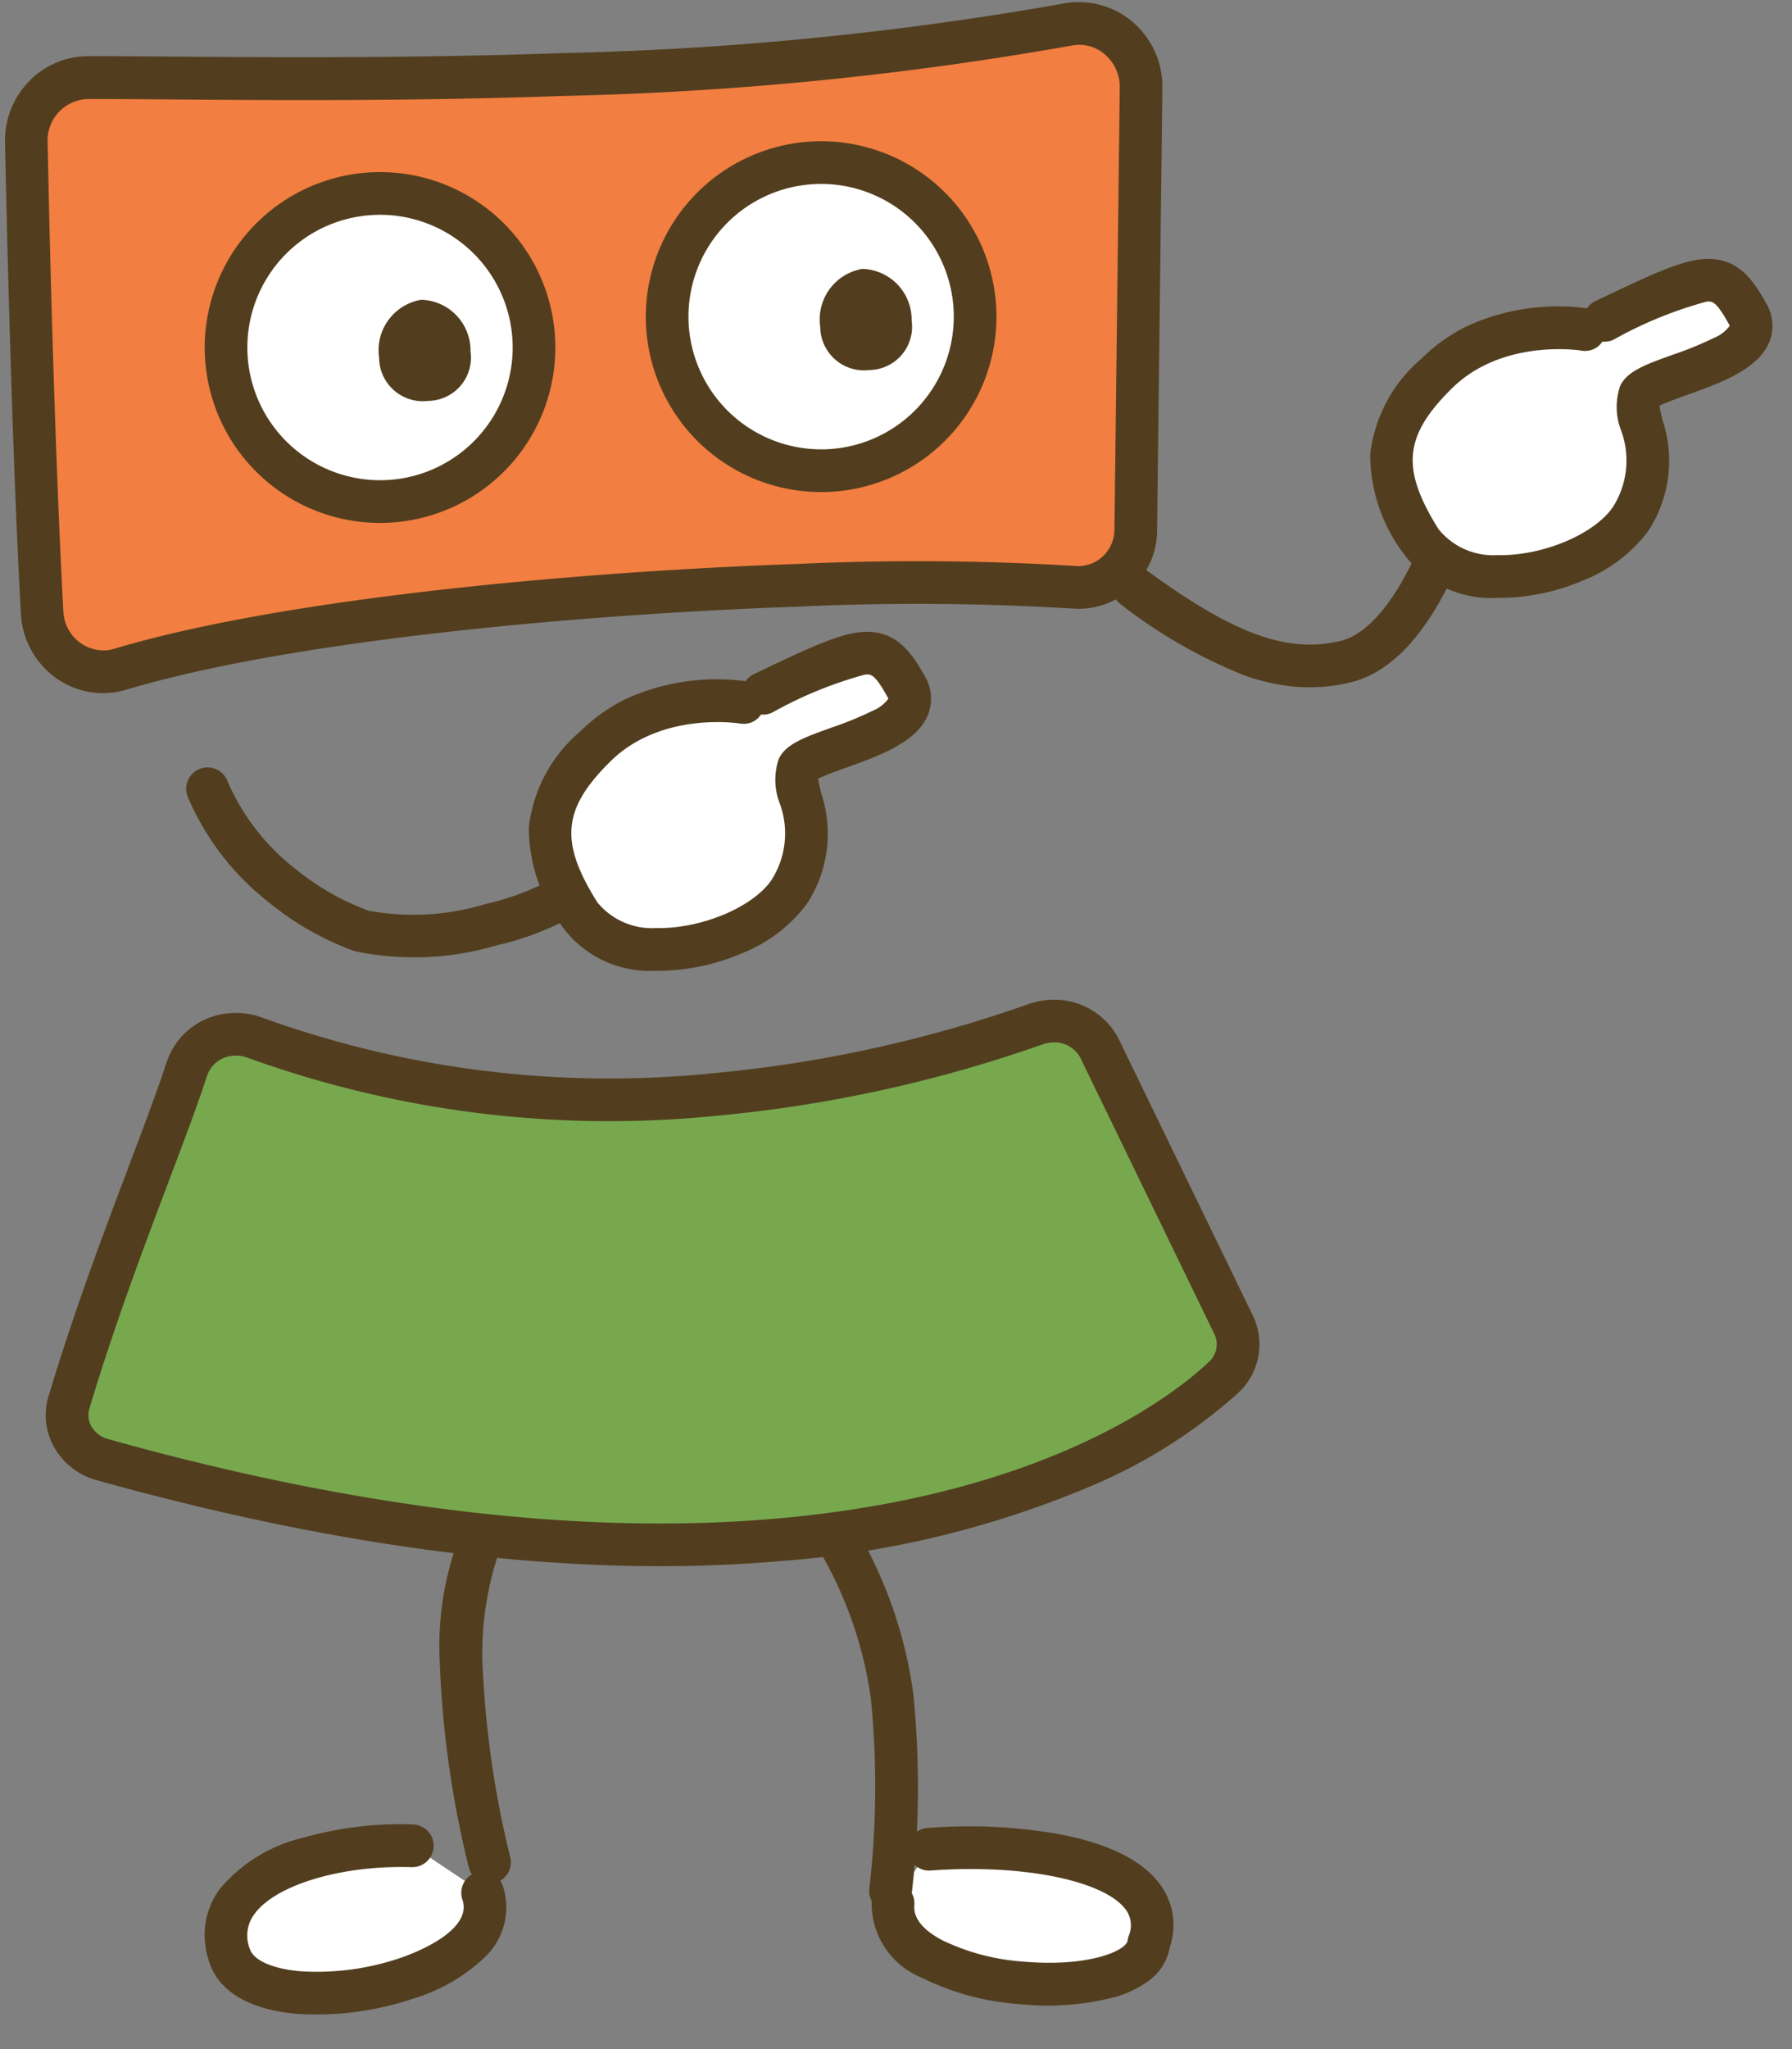
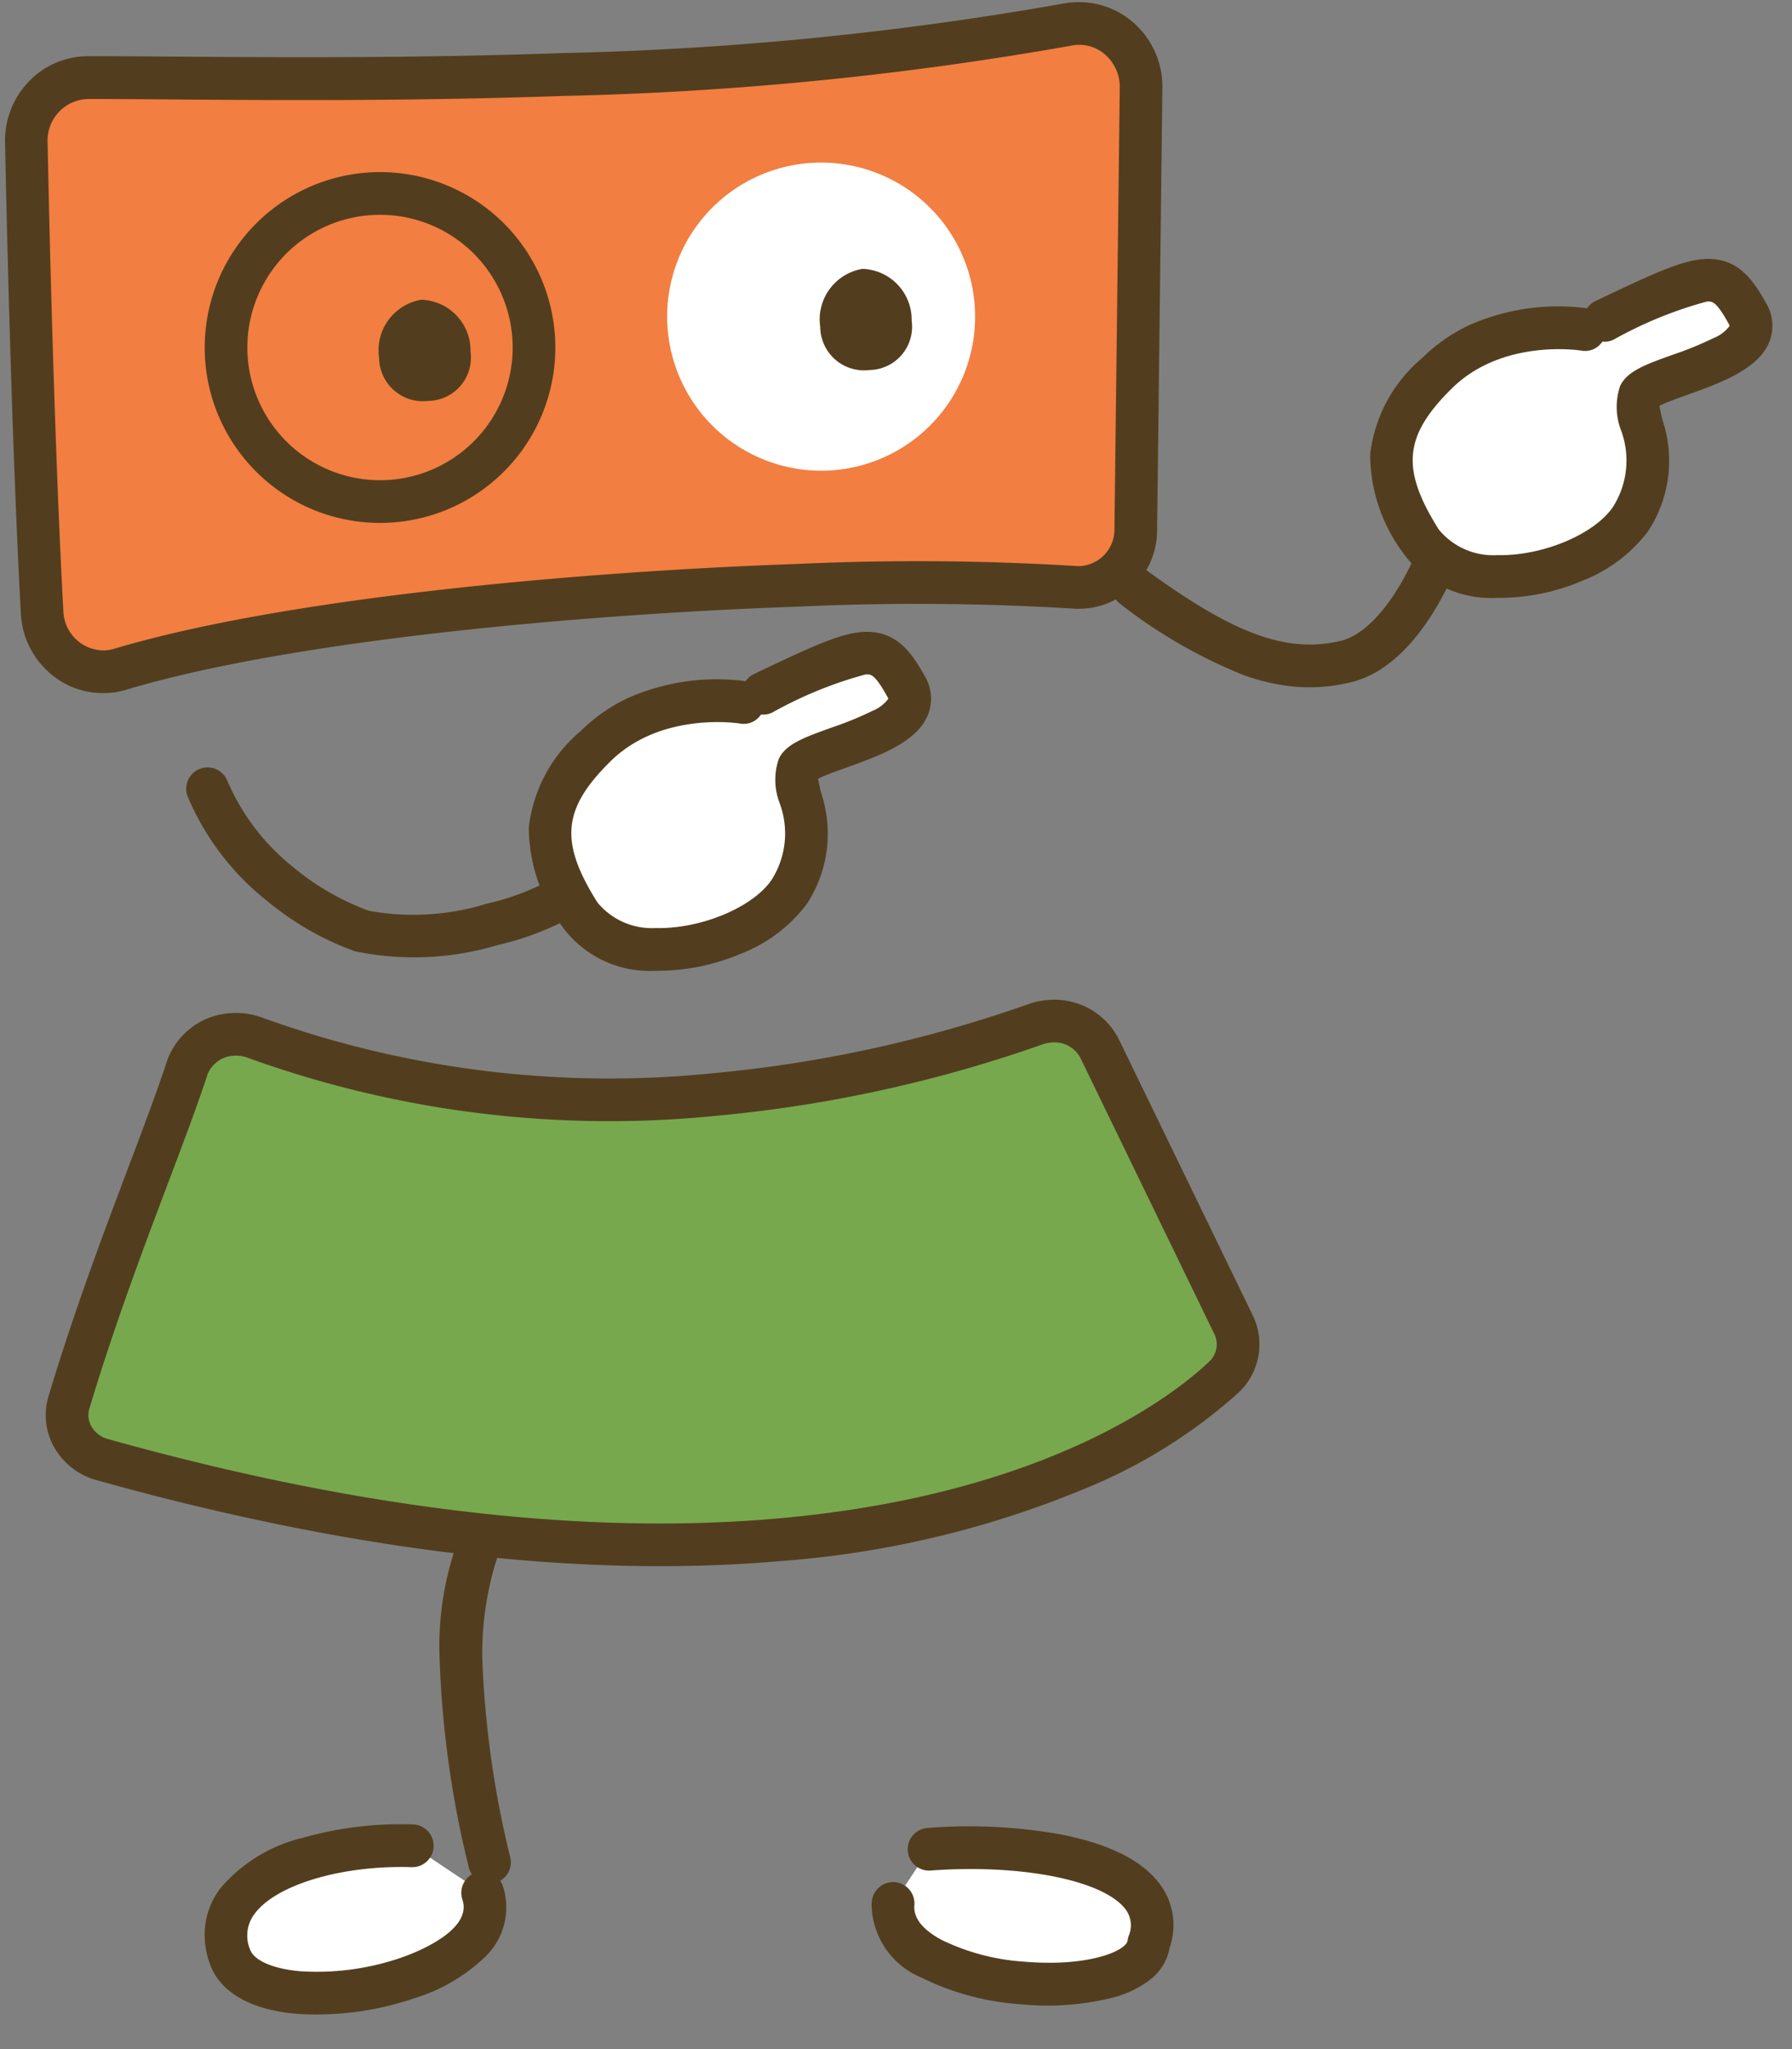
<svg xmlns="http://www.w3.org/2000/svg" width="84" height="96" viewBox="0 0 84 96">
  <rect x="0" y="0" width="84" height="96" fill="#808080" stroke="none" />
  <defs>
    <clipPath id="a">
      <rect width="84" height="96" transform="translate(673 5735)" fill="#fff" />
    </clipPath>
  </defs>
  <g transform="translate(-673 -5735)" clip-path="url(#a)">
    <g transform="translate(756.909 5832.803) rotate(180)">
      <path d="M0,3.609c.183,4.68,2.377,9.631,5.777,8.16S6.069-1.538,1.967.168" transform="matrix(0.07, -0.998, 0.998, 0.07, 60.98, 11.075)" fill="#fff" />
      <path d="M4.582,13.034a3.617,3.617,0,0,1-1.947-.579A7.255,7.255,0,0,1-.009,8.768,16.781,16.781,0,0,1-1,3.648,1,1,0,0,1-.039,2.61,1,1,0,0,1,1,3.57c.127,3.262,1.263,6.287,2.7,7.191a1.674,1.674,0,0,0,1.679.09c.5-.218.83-1.145.848-2.421a12.137,12.137,0,0,0-.959-4.653C5.034,3.224,3.791.492,2.351,1.091A1,1,0,0,1,1.583-.756a3.214,3.214,0,0,1,3.423.649A8.3,8.3,0,0,1,7.11,3,14.237,14.237,0,0,1,8.228,8.46c-.032,2.168-.762,3.669-2.055,4.227A3.993,3.993,0,0,1,4.582,13.034Z" transform="matrix(0.07, -0.998, 0.998, 0.07, 60.98, 11.075)" fill="#523e1e" />
      <path d="M0,17.6a1,1,0,0,1-.547-.164,1,1,0,0,1-.29-1.381,8.554,8.554,0,0,0,.758-1.708A14.688,14.688,0,0,0,.643,9.53,45.945,45.945,0,0,0-.663.249,1,1,0,0,1,.055-.968,1,1,0,0,1,1.273-.25,47.133,47.133,0,0,1,2.643,9.51,14.429,14.429,0,0,1,.836,17.149,1,1,0,0,1,0,17.6Z" transform="translate(60.658 10.554)" fill="#523e1e" />
      <path d="M.038,26.638l.97-20.664a2.7,2.7,0,0,1,3-2.6c8.54,1.024,33.106.78,44.81-2.28a2.875,2.875,0,0,1,3.561,2.784c.139,6.826.048,16.762-.028,22.039a2.933,2.933,0,0,1-2.993,2.93c-7.884-.261-29.923-1.695-45.979.881A2.929,2.929,0,0,1,.038,26.638" transform="translate(29.453 67.061) rotate(-2)" fill="#f27e41" />
      <path d="M2.923,30.761a3.871,3.871,0,0,1-2.783-1.2,3.986,3.986,0,0,1-1.1-2.966L.01,5.927A3.678,3.678,0,0,1,4.124,2.378a120.814,120.814,0,0,0,12.784.537c10.141,0,23.782-.733,31.654-2.791a3.785,3.785,0,0,1,3.644.989,3.946,3.946,0,0,1,1.169,2.741c.126,6.158.068,15.44-.028,22.073A3.991,3.991,0,0,1,52.193,28.7a3.837,3.837,0,0,1-2.742,1.15l-.129,0c-1.041-.035-2.323-.089-3.808-.152-4.751-.2-11.257-.48-18.4-.48a153.825,153.825,0,0,0-23.579,1.5A3.867,3.867,0,0,1,2.923,30.761ZM3.687,4.352A1.712,1.712,0,0,0,2.007,6.02l-.97,20.665a2,2,0,0,0,.55,1.492,1.837,1.837,0,0,0,1.336.584,1.862,1.862,0,0,0,.294-.024,155.762,155.762,0,0,1,23.9-1.527c7.187,0,13.718.278,18.486.482,1.479.063,2.757.118,3.789.152a1.942,1.942,0,0,0,1.96-1.945c.1-6.616.153-15.871.028-22A1.9,1.9,0,0,0,49.524,2a1.806,1.806,0,0,0-.456.059c-8.055,2.106-21.894,2.856-32.16,2.856A122.728,122.728,0,0,1,3.886,4.364,1.677,1.677,0,0,0,3.687,4.352Z" transform="translate(29.453 67.061) rotate(-2)" fill="#523e1e" />
      <path d="M5.276,22.978.137,9.512a2.093,2.093,0,0,1,.682-2.4c4.312-3.427,20.344-11.425,52.693.741a2.157,2.157,0,0,1,1.331,2.809c-2.455,6.161-5.315,11.459-6.884,15.119a2.446,2.446,0,0,1-3.308,1.135c-5.02-2.443-18.058-7.22-36.493-2.552a2.426,2.426,0,0,1-2.882-1.386" transform="translate(25.114 26.259) rotate(-5)" fill="#77a84e" />
      <path d="M45.753,28.169a3.54,3.54,0,0,1-1.54-.354,47.845,47.845,0,0,0-20.76-4.421A61.443,61.443,0,0,0,8.4,25.333a3.6,3.6,0,0,1-.883.11,3.383,3.383,0,0,1-3.179-2.109L-.8,9.868A3.1,3.1,0,0,1,.2,6.33,24.654,24.654,0,0,1,7.677,2.511,45.953,45.953,0,0,1,22.253.35c9.388,0,20.023,2.21,31.61,6.568a3.266,3.266,0,0,1,1.864,1.737,3.048,3.048,0,0,1,.044,2.378c-1.534,3.851-3.193,7.3-4.656,10.341-.885,1.84-1.65,3.43-2.237,4.8A3.365,3.365,0,0,1,45.753,28.169Zm-22.3-6.775a49.88,49.88,0,0,1,21.635,4.622,1.507,1.507,0,0,0,.665.153,1.388,1.388,0,0,0,1.287-.783c.6-1.411,1.378-3.018,2.273-4.88,1.449-3.013,3.092-6.428,4.6-10.215a1.051,1.051,0,0,0-.016-.83,1.282,1.282,0,0,0-.739-.673C41.8,4.516,31.4,2.35,22.253,2.35,9.417,2.35,3.078,6.594,1.441,7.9a1.1,1.1,0,0,0-.369,1.26L6.21,22.622a1.375,1.375,0,0,0,1.31.822,1.6,1.6,0,0,0,.392-.049A63.442,63.442,0,0,1,23.453,21.394Z" transform="translate(25.114 26.259) rotate(-5)" fill="#523e1e" />
      <path d="M7.218,0a7.218,7.218,0,1,0,7.218,7.218A7.226,7.226,0,0,0,7.218,0" transform="translate(37.715 76.271) rotate(-4)" fill="#fff" />
-       <path d="M7.218,15.436a8.218,8.218,0,1,1,8.218-8.218A8.227,8.227,0,0,1,7.218,15.436ZM7.218,1a6.218,6.218,0,1,0,6.218,6.218A6.225,6.225,0,0,0,7.218,1Z" transform="translate(37.715 76.271) rotate(-4)" fill="#523e1e" />
      <path d="M4.295,2.174A2.053,2.053,0,0,0,2.132,0,2.029,2.029,0,0,0,0,2.174,2.38,2.38,0,0,0,2.132,4.75,2.4,2.4,0,0,0,4.295,2.174" transform="translate(41.024 80.616) rotate(-4)" fill="#523e1e" />
-       <path d="M7.218,0a7.218,7.218,0,1,0,7.218,7.218A7.226,7.226,0,0,0,7.218,0" transform="translate(58.392 74.825) rotate(-4)" fill="#fff" />
      <path d="M7.218,15.436a8.218,8.218,0,1,1,8.218-8.218A8.227,8.227,0,0,1,7.218,15.436ZM7.218,1a6.218,6.218,0,1,0,6.218,6.218A6.225,6.225,0,0,0,7.218,1Z" transform="translate(58.392 74.825) rotate(-4)" fill="#523e1e" />
      <path d="M4.295,2.174A2.053,2.053,0,0,0,2.132,0,2.029,2.029,0,0,0,0,2.174,2.38,2.38,0,0,0,2.132,4.75,2.4,2.4,0,0,0,4.295,2.174" transform="translate(61.702 79.17) rotate(-4)" fill="#523e1e" />
      <path d="M7.949,15.983a9.6,9.6,0,0,1-2.457-.34,23.734,23.734,0,0,1-6.01-2.8,1,1,0,0,1-.339-1.373A1,1,0,0,1,.517,11.13c4.4,2.661,6.954,3.345,9.408,2.523,1.119-.375,2.226-1.852,3.037-4.054A27.551,27.551,0,0,0,14.356.01,1,1,0,0,1,15.345-1a1,1,0,0,1,1.01.989,29.538,29.538,0,0,1-1.516,10.3c-1.052,2.856-2.532,4.675-4.279,5.259A8.127,8.127,0,0,1,7.949,15.983Z" transform="matrix(-0.996, -0.087, 0.087, -0.996, 29.749, 82.244)" fill="#523e1e" />
      <path d="M5.969,13.3q-.325,0-.649-.014A12.4,12.4,0,0,1-.515,11.628a1,1,0,0,1-.343-1.372A1,1,0,0,1,.515,9.913a10.4,10.4,0,0,0,4.892,1.373,12,12,0,0,0,4.066-.5,11.641,11.641,0,0,0,4.2-3.573A11.8,11.8,0,0,0,16.48.011,1,1,0,0,1,17.469-1a1,1,0,0,1,1.01.989,13.759,13.759,0,0,1-3.235,8.47A13.62,13.62,0,0,1,10.1,12.689,13.545,13.545,0,0,1,5.969,13.3Z" transform="matrix(-0.799, -0.602, 0.602, -0.799, 67.696, 69.454)" fill="#523e1e" />
      <path d="M.57,10.862C-.544,5.718-.247-.63,3.471.05c3.158-.1,4.1,11.821-.115,12.128" transform="translate(29.523 10.219) rotate(-82)" fill="#fff" />
      <path d="M3.355,13.179a1,1,0,0,1-.072-2c.587-.043,1.063-.546,1.415-1.5A10.374,10.374,0,0,0,5.167,5.74C5.005,2.675,3.984,1.034,3.5,1.05l-.107,0-.106-.019a1.247,1.247,0,0,0-1.233.341C.865,2.608.65,6.508,1.548,10.651a1,1,0,0,1-1.955.423A24.456,24.456,0,0,1-.978,4.9C-.865,2.616-.327.963.621-.016A3.209,3.209,0,0,1,3.554-.95a2.446,2.446,0,0,1,1.654.728A4.889,4.889,0,0,1,6.25,1.355a12.616,12.616,0,0,1,.915,4.279,12.232,12.232,0,0,1-.591,4.747,3.761,3.761,0,0,1-3.145,2.8Z" transform="translate(29.523 10.219) rotate(-82)" fill="#523e1e" />
-       <path d="M2.561,17.082a1,1,0,0,1-.854-.478A20.671,20.671,0,0,1-.755,9.326,43,43,0,0,1-.693-.121,1,1,0,0,1,.42-.993,1,1,0,0,1,1.292.121a41.743,41.743,0,0,0-.066,8.927A18.828,18.828,0,0,0,3.413,15.56a1,1,0,0,1-.852,1.522Z" transform="translate(41.865 9.209)" fill="#523e1e" />
      <path d="M6.21,9.617C.816,9.665.186,9.635,0,7.089S5.419,6.411,6.21,5.758s.122-3.5,2.844-5.095,8.9-.237,9.334,3.244-.3,5.47-4.011,6.79S7.228,9.617,7.228,9.617" transform="translate(-1 76.698) rotate(-25)" fill="#fff" />
      <path d="M12.044,12.1a10.291,10.291,0,0,1-5.326-1.617,1,1,0,0,1-.5.138c-2.948.027-4.41.023-5.417-.354C-.69,9.7-.9,8.424-.993,7.16A2.058,2.058,0,0,1-.4,5.479c1.006-.986,2.9-.812,4.569-.659.442.041,1.068.1,1.4.087.053-.173.109-.446.153-.661A6.009,6.009,0,0,1,8.549-.2a7.075,7.075,0,0,1,3.764-.794A10.009,10.009,0,0,1,16.3-.019a5.072,5.072,0,0,1,3.083,3.8,7.751,7.751,0,0,1-.565,4.8,6.932,6.932,0,0,1-4.1,3.051A7.922,7.922,0,0,1,12.044,12.1ZM7.229,8.617A1,1,0,0,1,7.8,8.8c.028.019,3.081,2.084,6.242.959,2.985-1.063,3.769-2.4,3.354-5.724a3.3,3.3,0,0,0-1.982-2.257C13.533.848,10.907.736,9.56,1.526A4.054,4.054,0,0,0,7.686,4.647a3.056,3.056,0,0,1-.84,1.883c-.593.489-1.494.406-2.859.281a16.134,16.134,0,0,0-2.069-.1,1.7,1.7,0,0,0-.913.2.423.423,0,0,0,0,.115c.087,1.216.252,1.278.5,1.371a19.121,19.121,0,0,0,4.7.227,1,1,0,0,1,.518.139A1,1,0,0,1,7.229,8.617Z" transform="translate(-1 76.698) rotate(-25)" fill="#523e1e" />
      <path d="M6.21,9.617C.816,9.665.186,9.635,0,7.089S5.419,6.411,6.21,5.758s.122-3.5,2.844-5.095,8.9-.237,9.334,3.244-.3,5.47-4.011,6.79S7.228,9.617,7.228,9.617" transform="translate(38.439 59.227) rotate(-25)" fill="#fff" />
      <path d="M12.044,12.1a10.291,10.291,0,0,1-5.326-1.617,1,1,0,0,1-.5.138c-2.948.027-4.41.023-5.417-.354C-.69,9.7-.9,8.424-.993,7.16A2.058,2.058,0,0,1-.4,5.479c1.006-.986,2.9-.812,4.569-.659.442.041,1.068.1,1.4.087.053-.173.109-.446.153-.661A6.009,6.009,0,0,1,8.549-.2a7.075,7.075,0,0,1,3.764-.794A10.009,10.009,0,0,1,16.3-.019a5.072,5.072,0,0,1,3.083,3.8,7.751,7.751,0,0,1-.565,4.8,6.932,6.932,0,0,1-4.1,3.051A7.922,7.922,0,0,1,12.044,12.1ZM7.229,8.617A1,1,0,0,1,7.8,8.8c.028.019,3.081,2.084,6.242.959,2.985-1.063,3.769-2.4,3.354-5.724a3.3,3.3,0,0,0-1.982-2.257C13.533.848,10.907.736,9.56,1.526A4.054,4.054,0,0,0,7.686,4.647a3.056,3.056,0,0,1-.84,1.883c-.593.489-1.494.406-2.859.281a16.134,16.134,0,0,0-2.069-.1,1.7,1.7,0,0,0-.913.2.423.423,0,0,0,0,.115c.087,1.216.252,1.278.5,1.371a19.121,19.121,0,0,0,4.7.227,1,1,0,0,1,.518.139A1,1,0,0,1,7.229,8.617Z" transform="translate(38.439 59.227) rotate(-25)" fill="#523e1e" />
    </g>
  </g>
</svg>